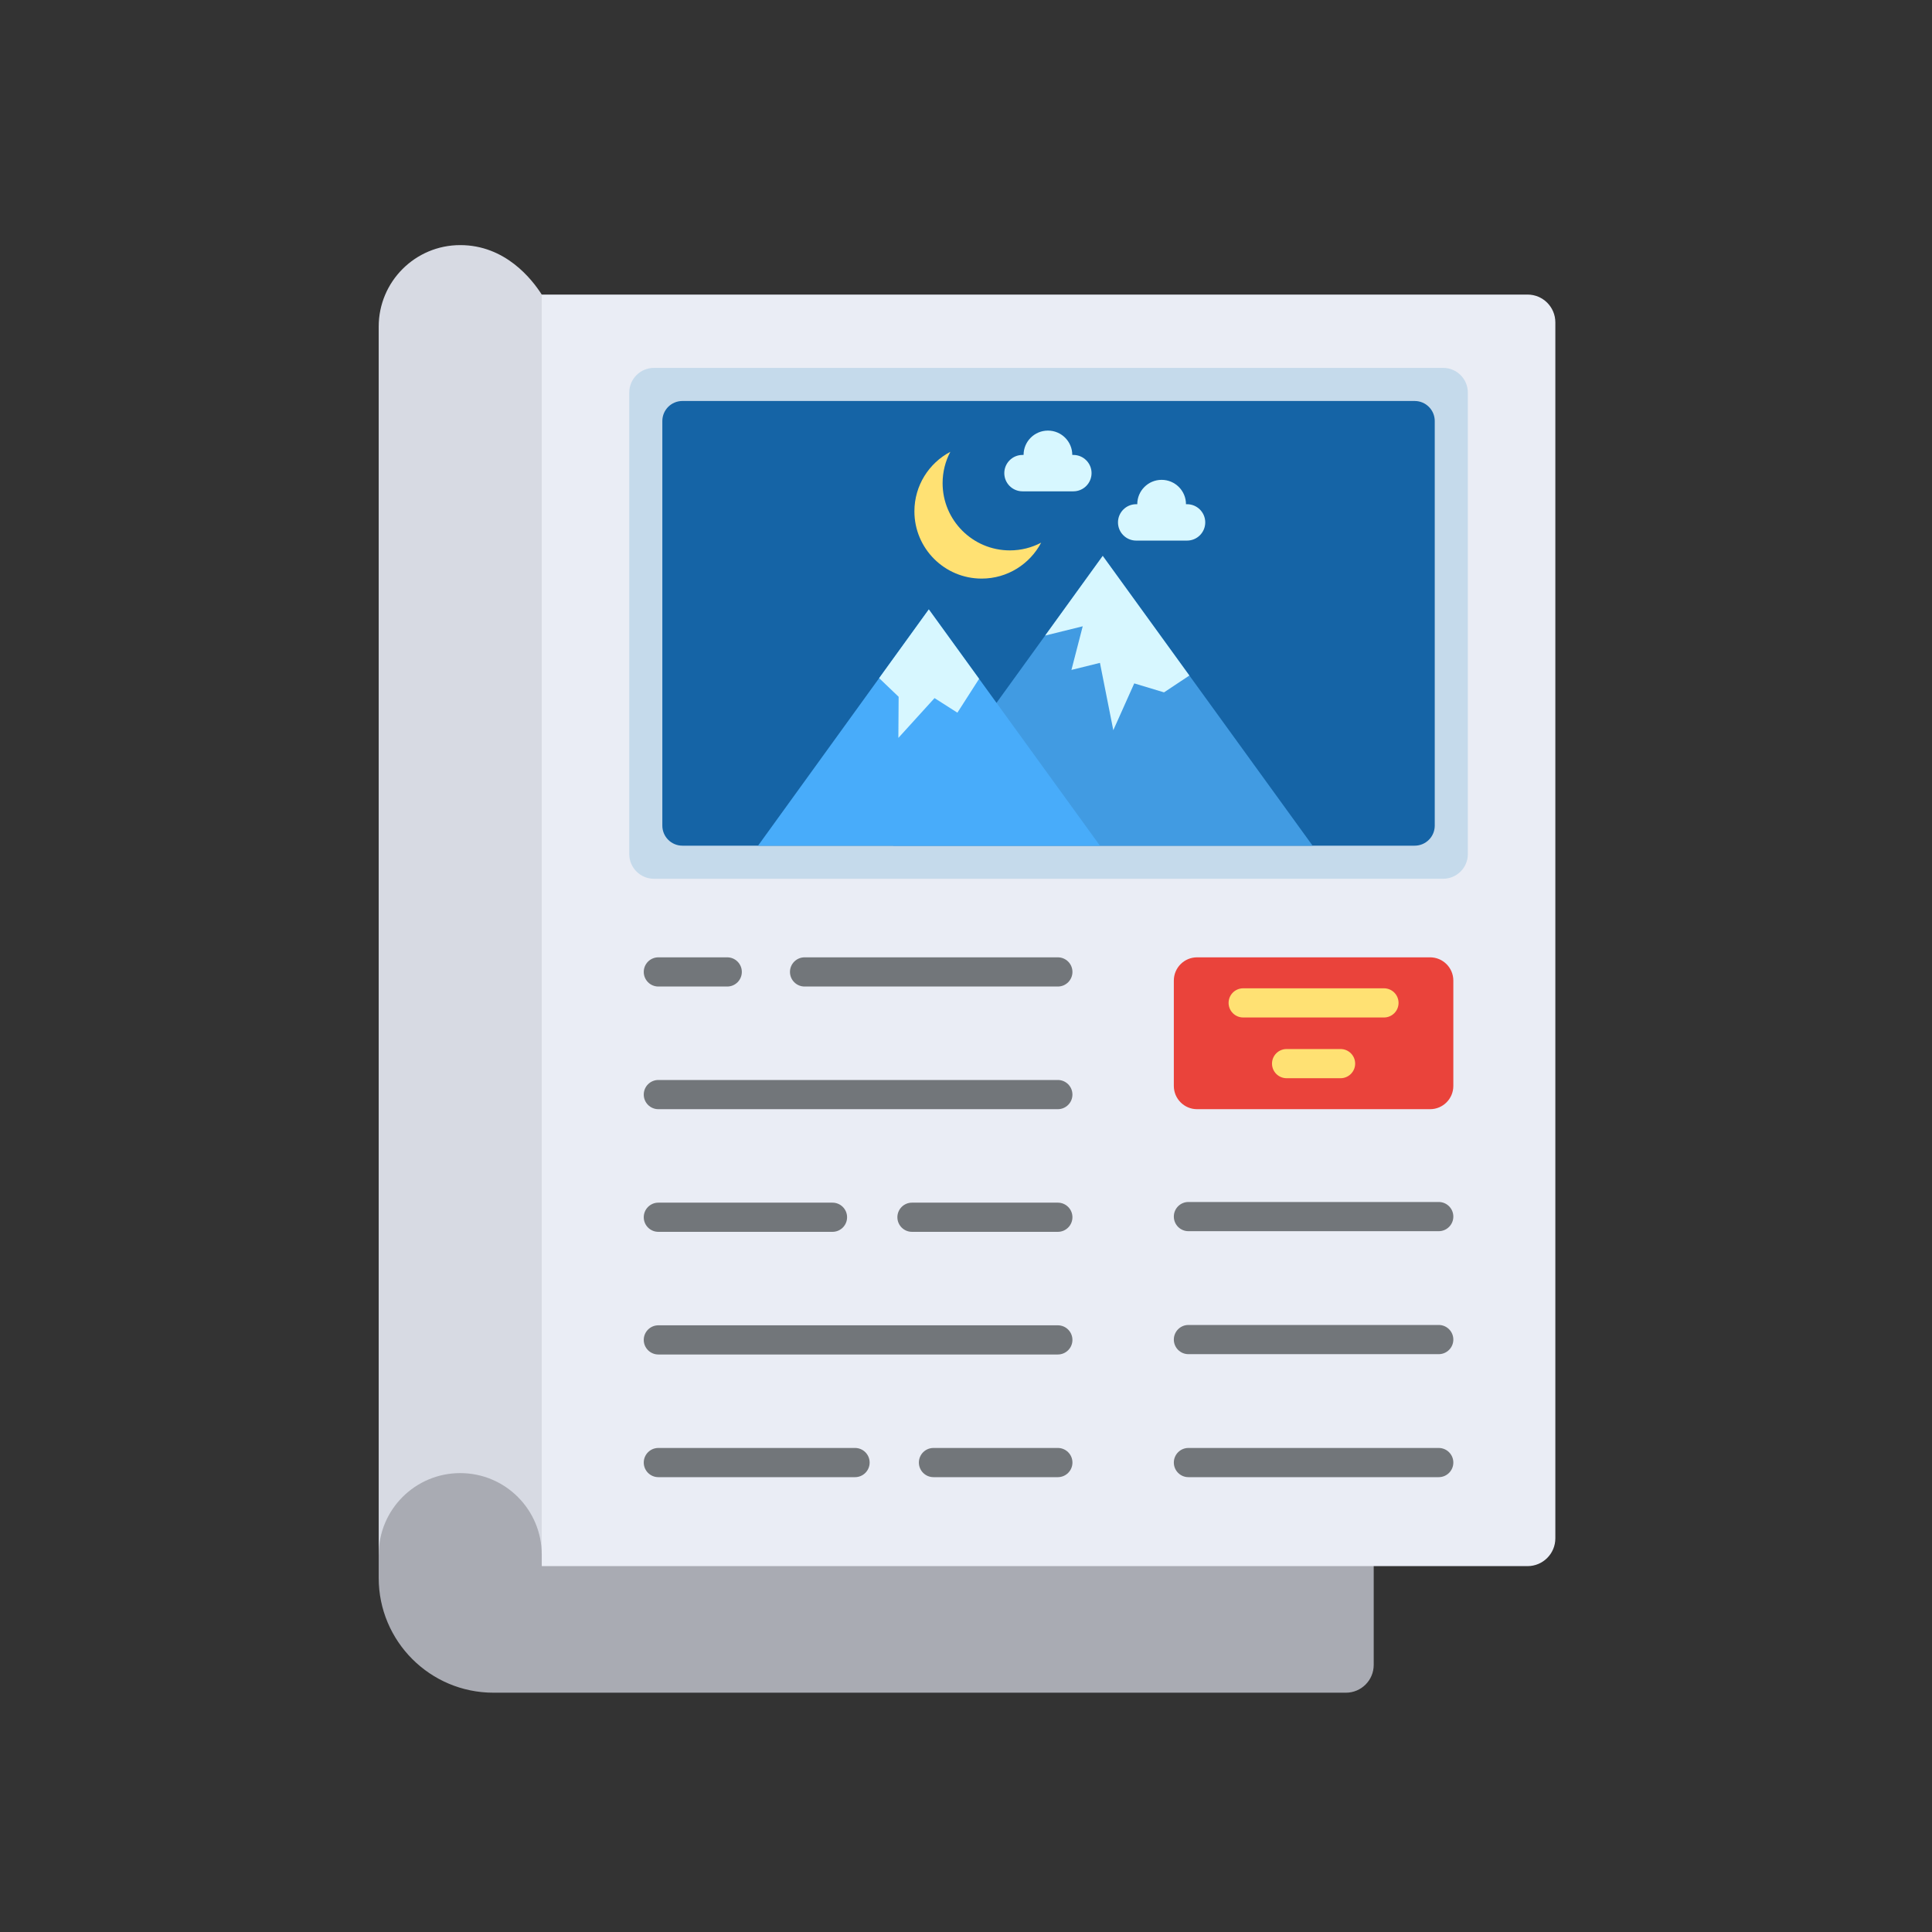
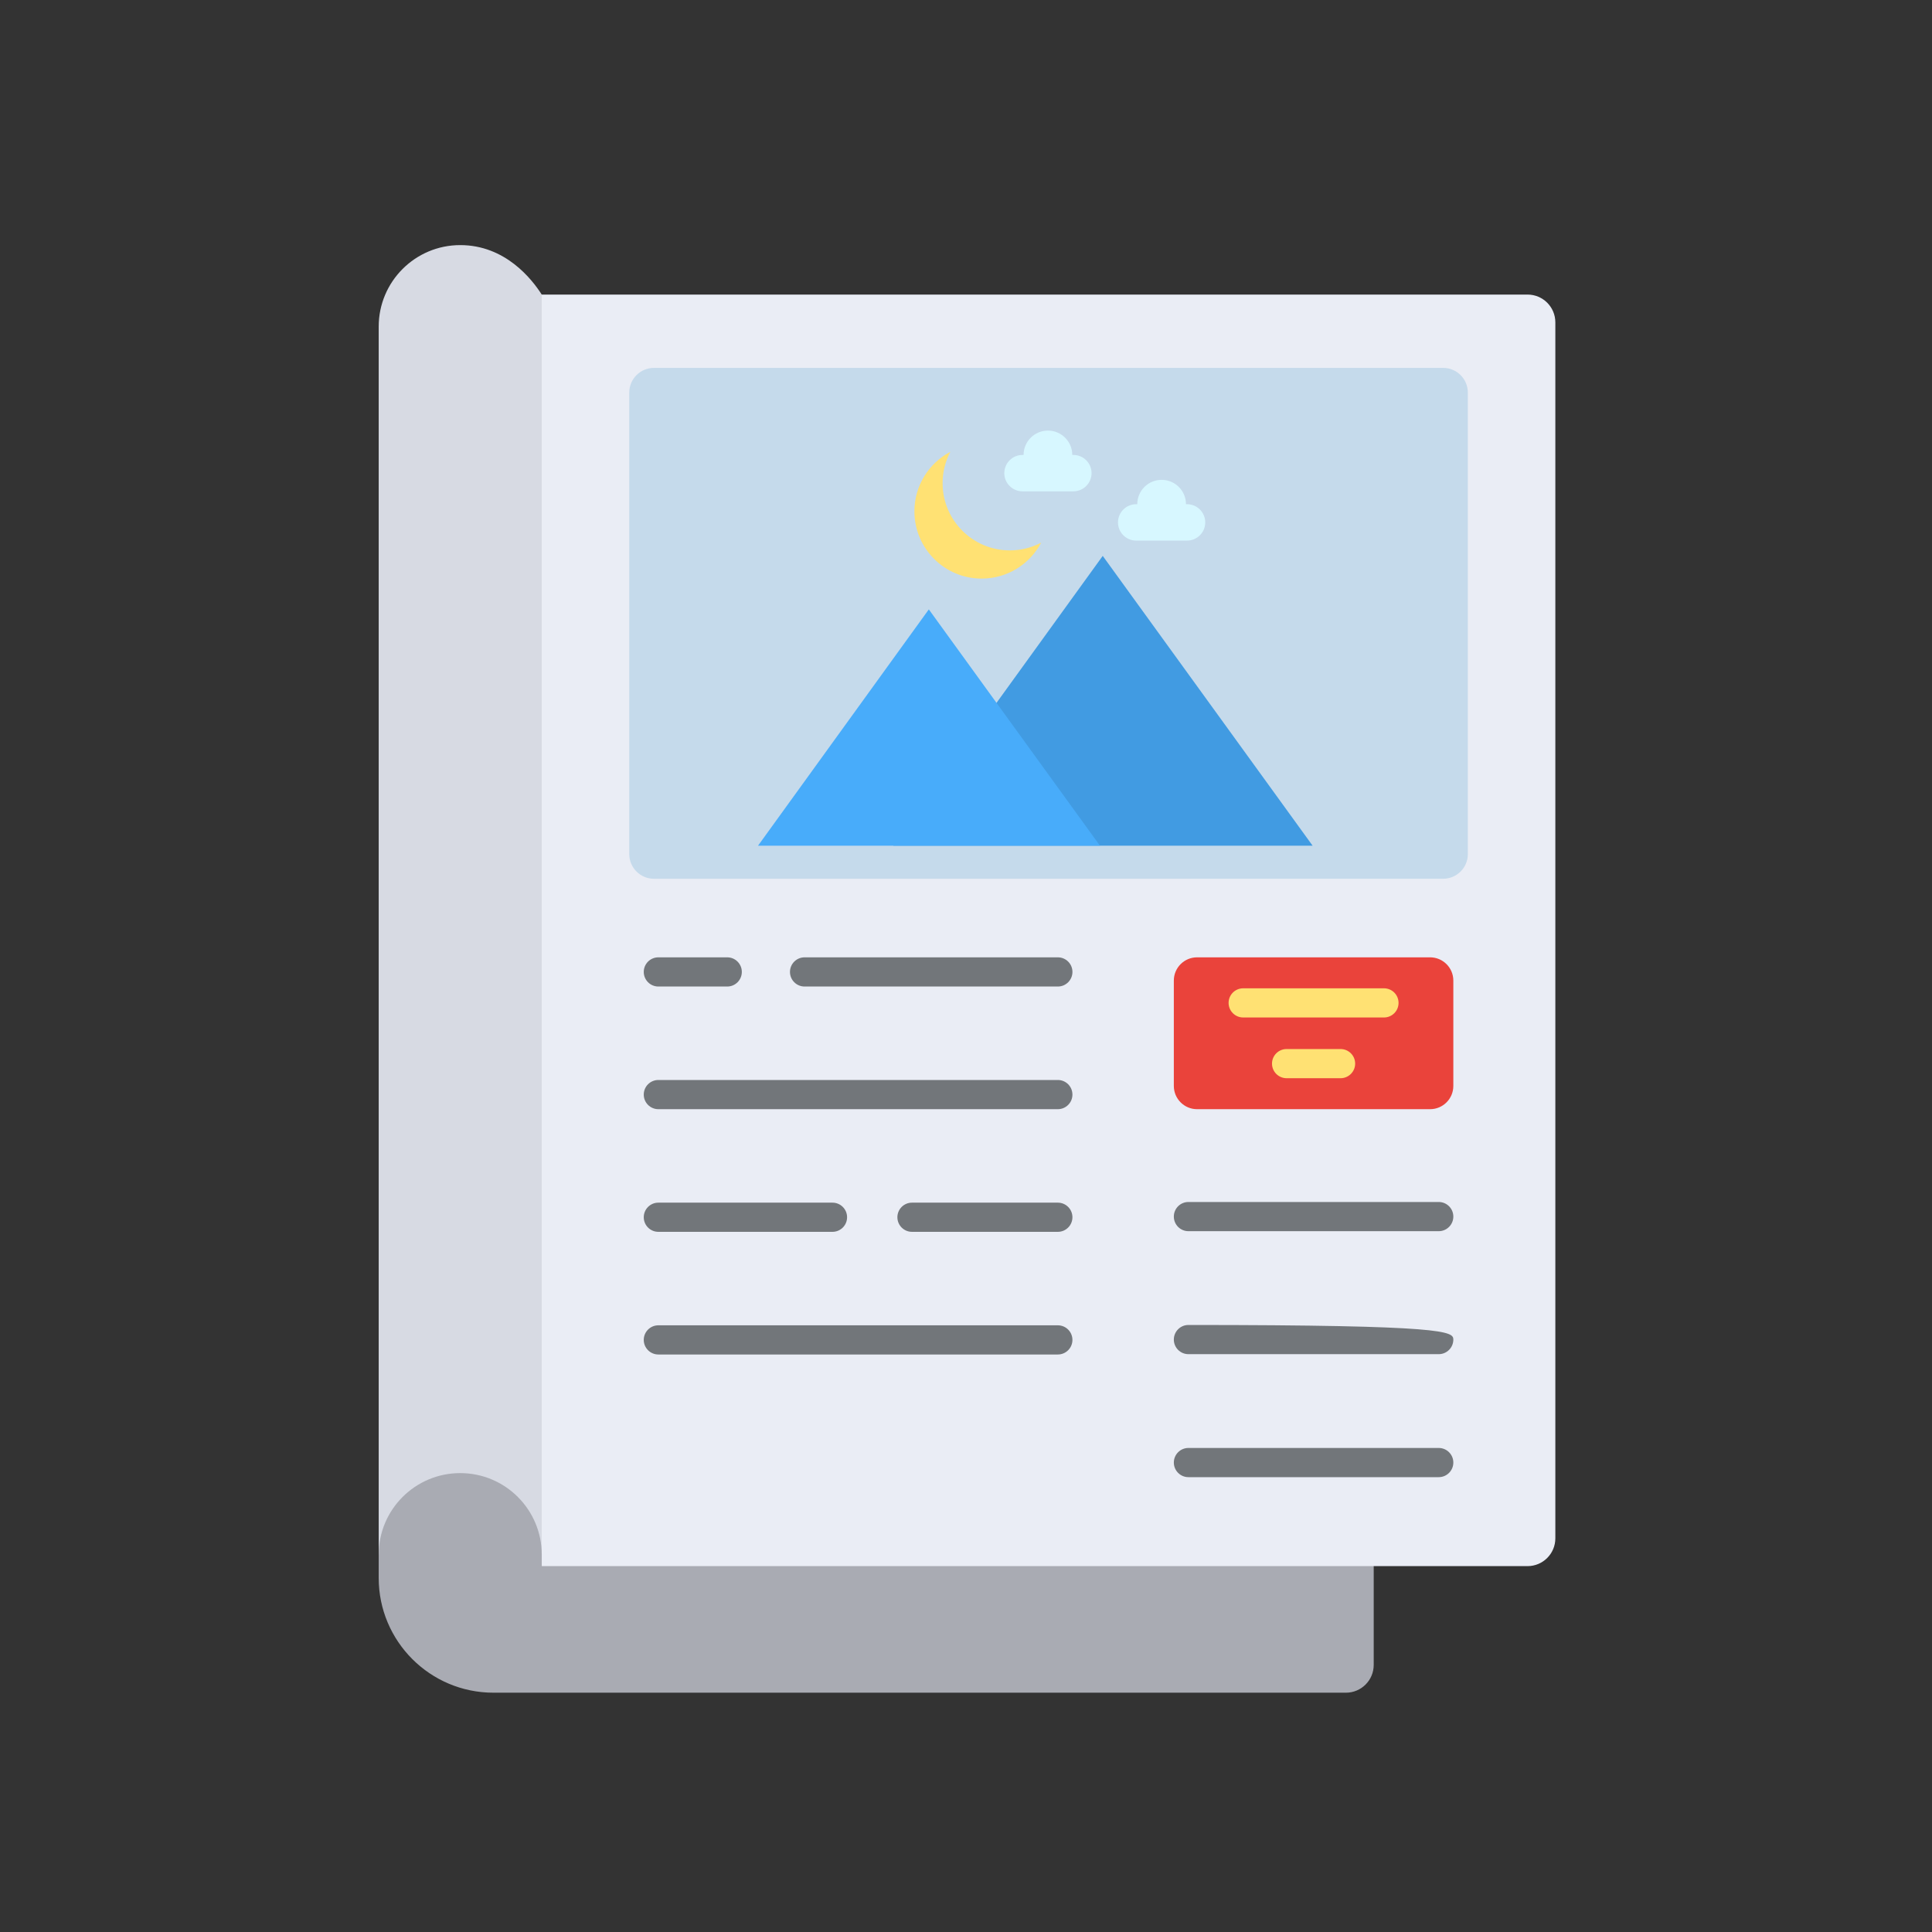
<svg xmlns="http://www.w3.org/2000/svg" width="136" height="136" viewBox="0 0 136 136" fill="none">
  <rect x="0" y="0" width="136" height="136" fill="#333333" stroke="none" />
  <path fill-rule="evenodd" clip-rule="evenodd" d="M26.658 109.436V22.993C26.658 19.823 29.227 17.254 32.397 17.254C35.566 17.254 37.438 19.642 38.135 20.736L40.212 22.993V109.436H26.658Z" fill="#D7DAE3" />
  <path fill-rule="evenodd" clip-rule="evenodd" d="M96.7 109.389V117.198C96.7 118.279 95.824 119.155 94.744 119.155H34.737C30.275 119.155 26.658 115.538 26.658 111.076V109.436C26.658 106.266 29.227 103.697 32.397 103.697C35.566 103.697 38.135 106.266 38.135 109.436L96.7 109.389Z" fill="#A9ABB3" />
  <path fill-rule="evenodd" clip-rule="evenodd" d="M107.529 110.245H38.136V20.736H107.529C108.61 20.736 109.486 21.612 109.486 22.693V108.288C109.486 109.369 108.61 110.245 107.529 110.245Z" fill="#EAEDF5" />
  <path fill-rule="evenodd" clip-rule="evenodd" d="M46.033 61.859C45.074 61.859 44.296 61.081 44.296 60.122V27.635C44.296 26.675 45.074 25.898 46.033 25.898H101.589C102.548 25.898 103.326 26.675 103.326 27.635V60.122C103.326 61.081 102.548 61.858 101.589 61.858L46.033 61.859Z" fill="#C5DAEB" />
-   <path fill-rule="evenodd" clip-rule="evenodd" d="M48.036 59.53H99.585C100.365 59.53 100.997 58.898 100.997 58.117V29.639C100.997 28.859 100.364 28.227 99.585 28.227H48.036C47.256 28.227 46.624 28.859 46.624 29.639V58.118C46.624 58.898 47.257 59.53 48.036 59.53Z" fill="#1564A6" />
  <path fill-rule="evenodd" clip-rule="evenodd" d="M92.399 59.531H62.88L77.625 39.131L92.399 59.531Z" fill="#419BE2" />
  <path fill-rule="evenodd" clip-rule="evenodd" d="M65.383 42.897L77.429 59.53H53.361L65.383 42.897Z" fill="#48ACFA" />
  <path fill-rule="evenodd" clip-rule="evenodd" d="M71.977 34.586C71.27 34.586 70.696 34.013 70.696 33.306C70.696 32.952 70.84 32.632 71.071 32.4C71.303 32.168 71.623 32.025 71.977 32.025H72.053C72.053 31.078 72.82 30.311 73.767 30.311C74.714 30.311 75.481 31.078 75.481 32.025H75.558C76.264 32.025 76.838 32.598 76.838 33.305C76.838 33.659 76.694 33.979 76.463 34.211C76.231 34.443 75.911 34.586 75.557 34.586H71.977Z" fill="#D7F7FF" />
  <path fill-rule="evenodd" clip-rule="evenodd" d="M79.98 38.054C79.272 38.054 78.699 37.48 78.699 36.773C78.699 36.42 78.843 36.1 79.074 35.868C79.306 35.636 79.626 35.493 79.98 35.493H80.056C80.056 34.546 80.823 33.778 81.77 33.778C82.717 33.778 83.485 34.546 83.485 35.493H83.56C84.267 35.493 84.841 36.066 84.841 36.773C84.841 37.127 84.697 37.447 84.466 37.679C84.234 37.91 83.914 38.054 83.56 38.054H79.98Z" fill="#D7F7FF" />
  <path fill-rule="evenodd" clip-rule="evenodd" d="M73.291 38.2C72.498 39.704 70.92 40.729 69.102 40.729C66.487 40.729 64.368 38.609 64.368 35.995C64.368 34.177 65.393 32.598 66.897 31.806C66.55 32.464 66.353 33.214 66.353 34.01C66.353 36.624 68.473 38.744 71.087 38.744C71.883 38.744 72.633 38.547 73.291 38.2Z" fill="#FFE173" />
-   <path fill-rule="evenodd" clip-rule="evenodd" d="M68.922 47.785L67.394 50.168L65.785 49.142L63.239 51.944L63.258 49.049L61.885 47.736L65.382 42.897L68.922 47.785Z" fill="#D7F7FF" />
-   <path fill-rule="evenodd" clip-rule="evenodd" d="M83.724 47.553L81.939 48.738L79.843 48.106L78.369 51.402L77.429 46.661L75.422 47.158L76.216 44.087L73.57 44.74L77.625 39.131L83.724 47.553Z" fill="#D7F7FF" />
  <path fill-rule="evenodd" clip-rule="evenodd" d="M51.193 69.445H46.344C45.776 69.445 45.316 68.984 45.316 68.417C45.316 67.85 45.776 67.39 46.344 67.39H51.193C51.76 67.39 52.22 67.85 52.22 68.417C52.22 68.984 51.76 69.445 51.193 69.445Z" fill="#72767A" />
  <path fill-rule="evenodd" clip-rule="evenodd" d="M74.466 69.445H56.637C56.069 69.445 55.609 68.984 55.609 68.417C55.609 67.85 56.069 67.39 56.637 67.39H74.466C75.033 67.39 75.493 67.85 75.493 68.417C75.493 68.984 75.033 69.445 74.466 69.445Z" fill="#72767A" />
  <path fill-rule="evenodd" clip-rule="evenodd" d="M74.465 78.079H46.344C45.776 78.079 45.316 77.619 45.316 77.052C45.316 76.484 45.776 76.024 46.344 76.024H74.465C75.032 76.024 75.492 76.484 75.492 77.052C75.492 77.619 75.032 78.079 74.465 78.079Z" fill="#72767A" />
  <path fill-rule="evenodd" clip-rule="evenodd" d="M58.602 86.713H46.344C45.776 86.713 45.316 86.253 45.316 85.686C45.316 85.119 45.776 84.659 46.344 84.659H58.602C59.169 84.659 59.629 85.119 59.629 85.686C59.629 86.253 59.169 86.713 58.602 86.713Z" fill="#72767A" />
  <path fill-rule="evenodd" clip-rule="evenodd" d="M74.465 86.713H64.197C63.63 86.713 63.17 86.253 63.17 85.686C63.17 85.119 63.63 84.659 64.197 84.659H74.465C75.032 84.659 75.492 85.119 75.492 85.686C75.492 86.253 75.032 86.713 74.465 86.713Z" fill="#72767A" />
  <path fill-rule="evenodd" clip-rule="evenodd" d="M74.465 95.347H46.344C45.776 95.347 45.316 94.887 45.316 94.32C45.316 93.753 45.776 93.293 46.344 93.293H74.465C75.032 93.293 75.492 93.753 75.492 94.32C75.492 94.888 75.032 95.347 74.465 95.347Z" fill="#72767A" />
-   <path fill-rule="evenodd" clip-rule="evenodd" d="M60.19 103.982H46.344C45.776 103.982 45.316 103.522 45.316 102.954C45.316 102.387 45.776 101.927 46.344 101.927H60.19C60.757 101.927 61.217 102.387 61.217 102.954C61.217 103.522 60.757 103.982 60.19 103.982Z" fill="#72767A" />
-   <path fill-rule="evenodd" clip-rule="evenodd" d="M74.466 103.982H65.71C65.143 103.982 64.683 103.522 64.683 102.954C64.683 102.387 65.143 101.927 65.71 101.927H74.466C75.033 101.927 75.493 102.387 75.493 102.954C75.493 103.522 75.033 103.982 74.466 103.982Z" fill="#72767A" />
  <path fill-rule="evenodd" clip-rule="evenodd" d="M101.277 86.667H83.657C83.09 86.667 82.63 86.207 82.63 85.639C82.63 85.072 83.09 84.612 83.657 84.612H101.277C101.845 84.612 102.305 85.072 102.305 85.639C102.305 86.207 101.845 86.667 101.277 86.667Z" fill="#72767A" />
-   <path fill-rule="evenodd" clip-rule="evenodd" d="M101.277 95.324H83.657C83.09 95.324 82.63 94.864 82.63 94.297C82.63 93.73 83.09 93.269 83.657 93.269H101.277C101.845 93.269 102.305 93.73 102.305 94.297C102.305 94.864 101.845 95.324 101.277 95.324Z" fill="#72767A" />
+   <path fill-rule="evenodd" clip-rule="evenodd" d="M101.277 95.324H83.657C83.09 95.324 82.63 94.864 82.63 94.297C82.63 93.73 83.09 93.269 83.657 93.269C101.845 93.269 102.305 93.73 102.305 94.297C102.305 94.864 101.845 95.324 101.277 95.324Z" fill="#72767A" />
  <path fill-rule="evenodd" clip-rule="evenodd" d="M101.277 103.982H83.657C83.09 103.982 82.63 103.522 82.63 102.954C82.63 102.387 83.09 101.927 83.657 101.927H101.277C101.845 101.927 102.305 102.387 102.305 102.954C102.305 103.522 101.845 103.982 101.277 103.982Z" fill="#72767A" />
  <path fill-rule="evenodd" clip-rule="evenodd" d="M100.669 78.079H84.266C83.362 78.079 82.63 77.347 82.63 76.443V69.026C82.63 68.123 83.362 67.39 84.266 67.39H100.669C101.572 67.39 102.305 68.123 102.305 69.026V76.443C102.305 77.347 101.572 78.079 100.669 78.079Z" fill="#EA433B" />
  <path fill-rule="evenodd" clip-rule="evenodd" d="M97.422 71.624H87.513C86.945 71.624 86.485 71.164 86.485 70.597C86.485 70.029 86.945 69.57 87.513 69.57H97.422C97.989 69.57 98.449 70.03 98.449 70.597C98.45 71.165 97.99 71.624 97.422 71.624Z" fill="#FFE173" />
  <path fill-rule="evenodd" clip-rule="evenodd" d="M94.367 75.899H90.568C90.001 75.899 89.541 75.439 89.541 74.872C89.541 74.304 90.001 73.845 90.568 73.845H94.367C94.934 73.845 95.394 74.305 95.394 74.872C95.394 75.439 94.934 75.899 94.367 75.899Z" fill="#FFE173" />
</svg>